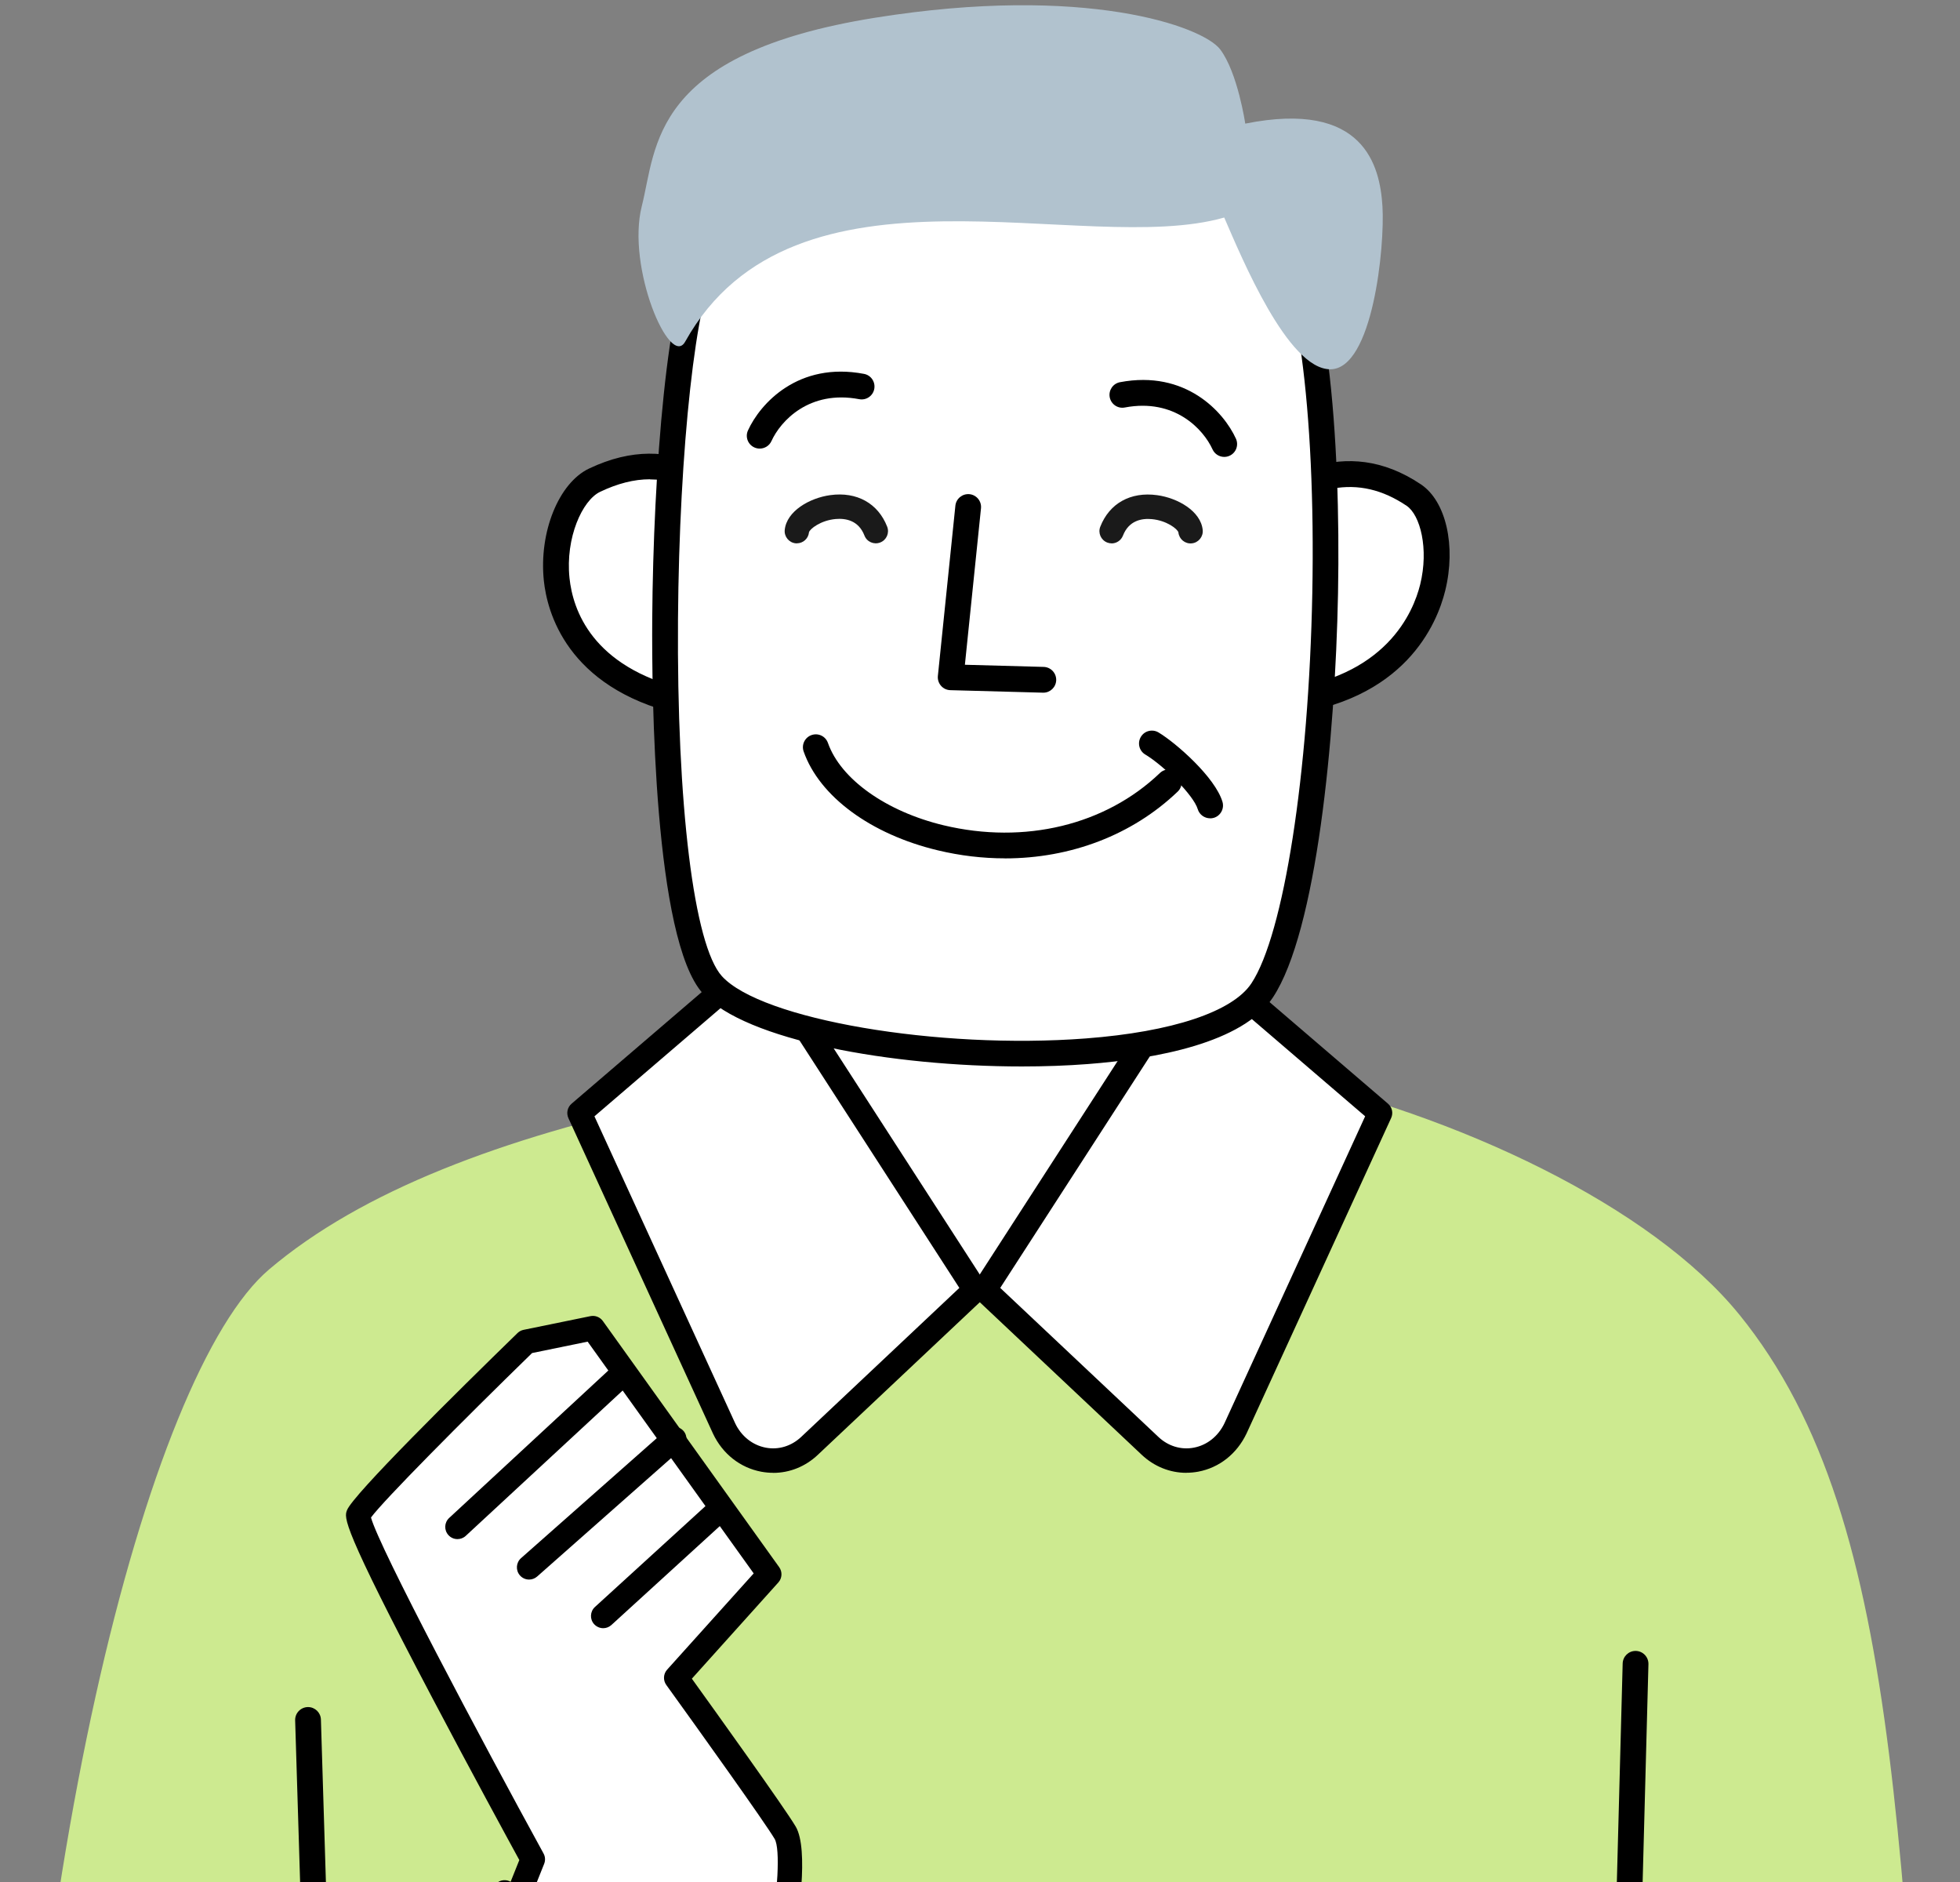
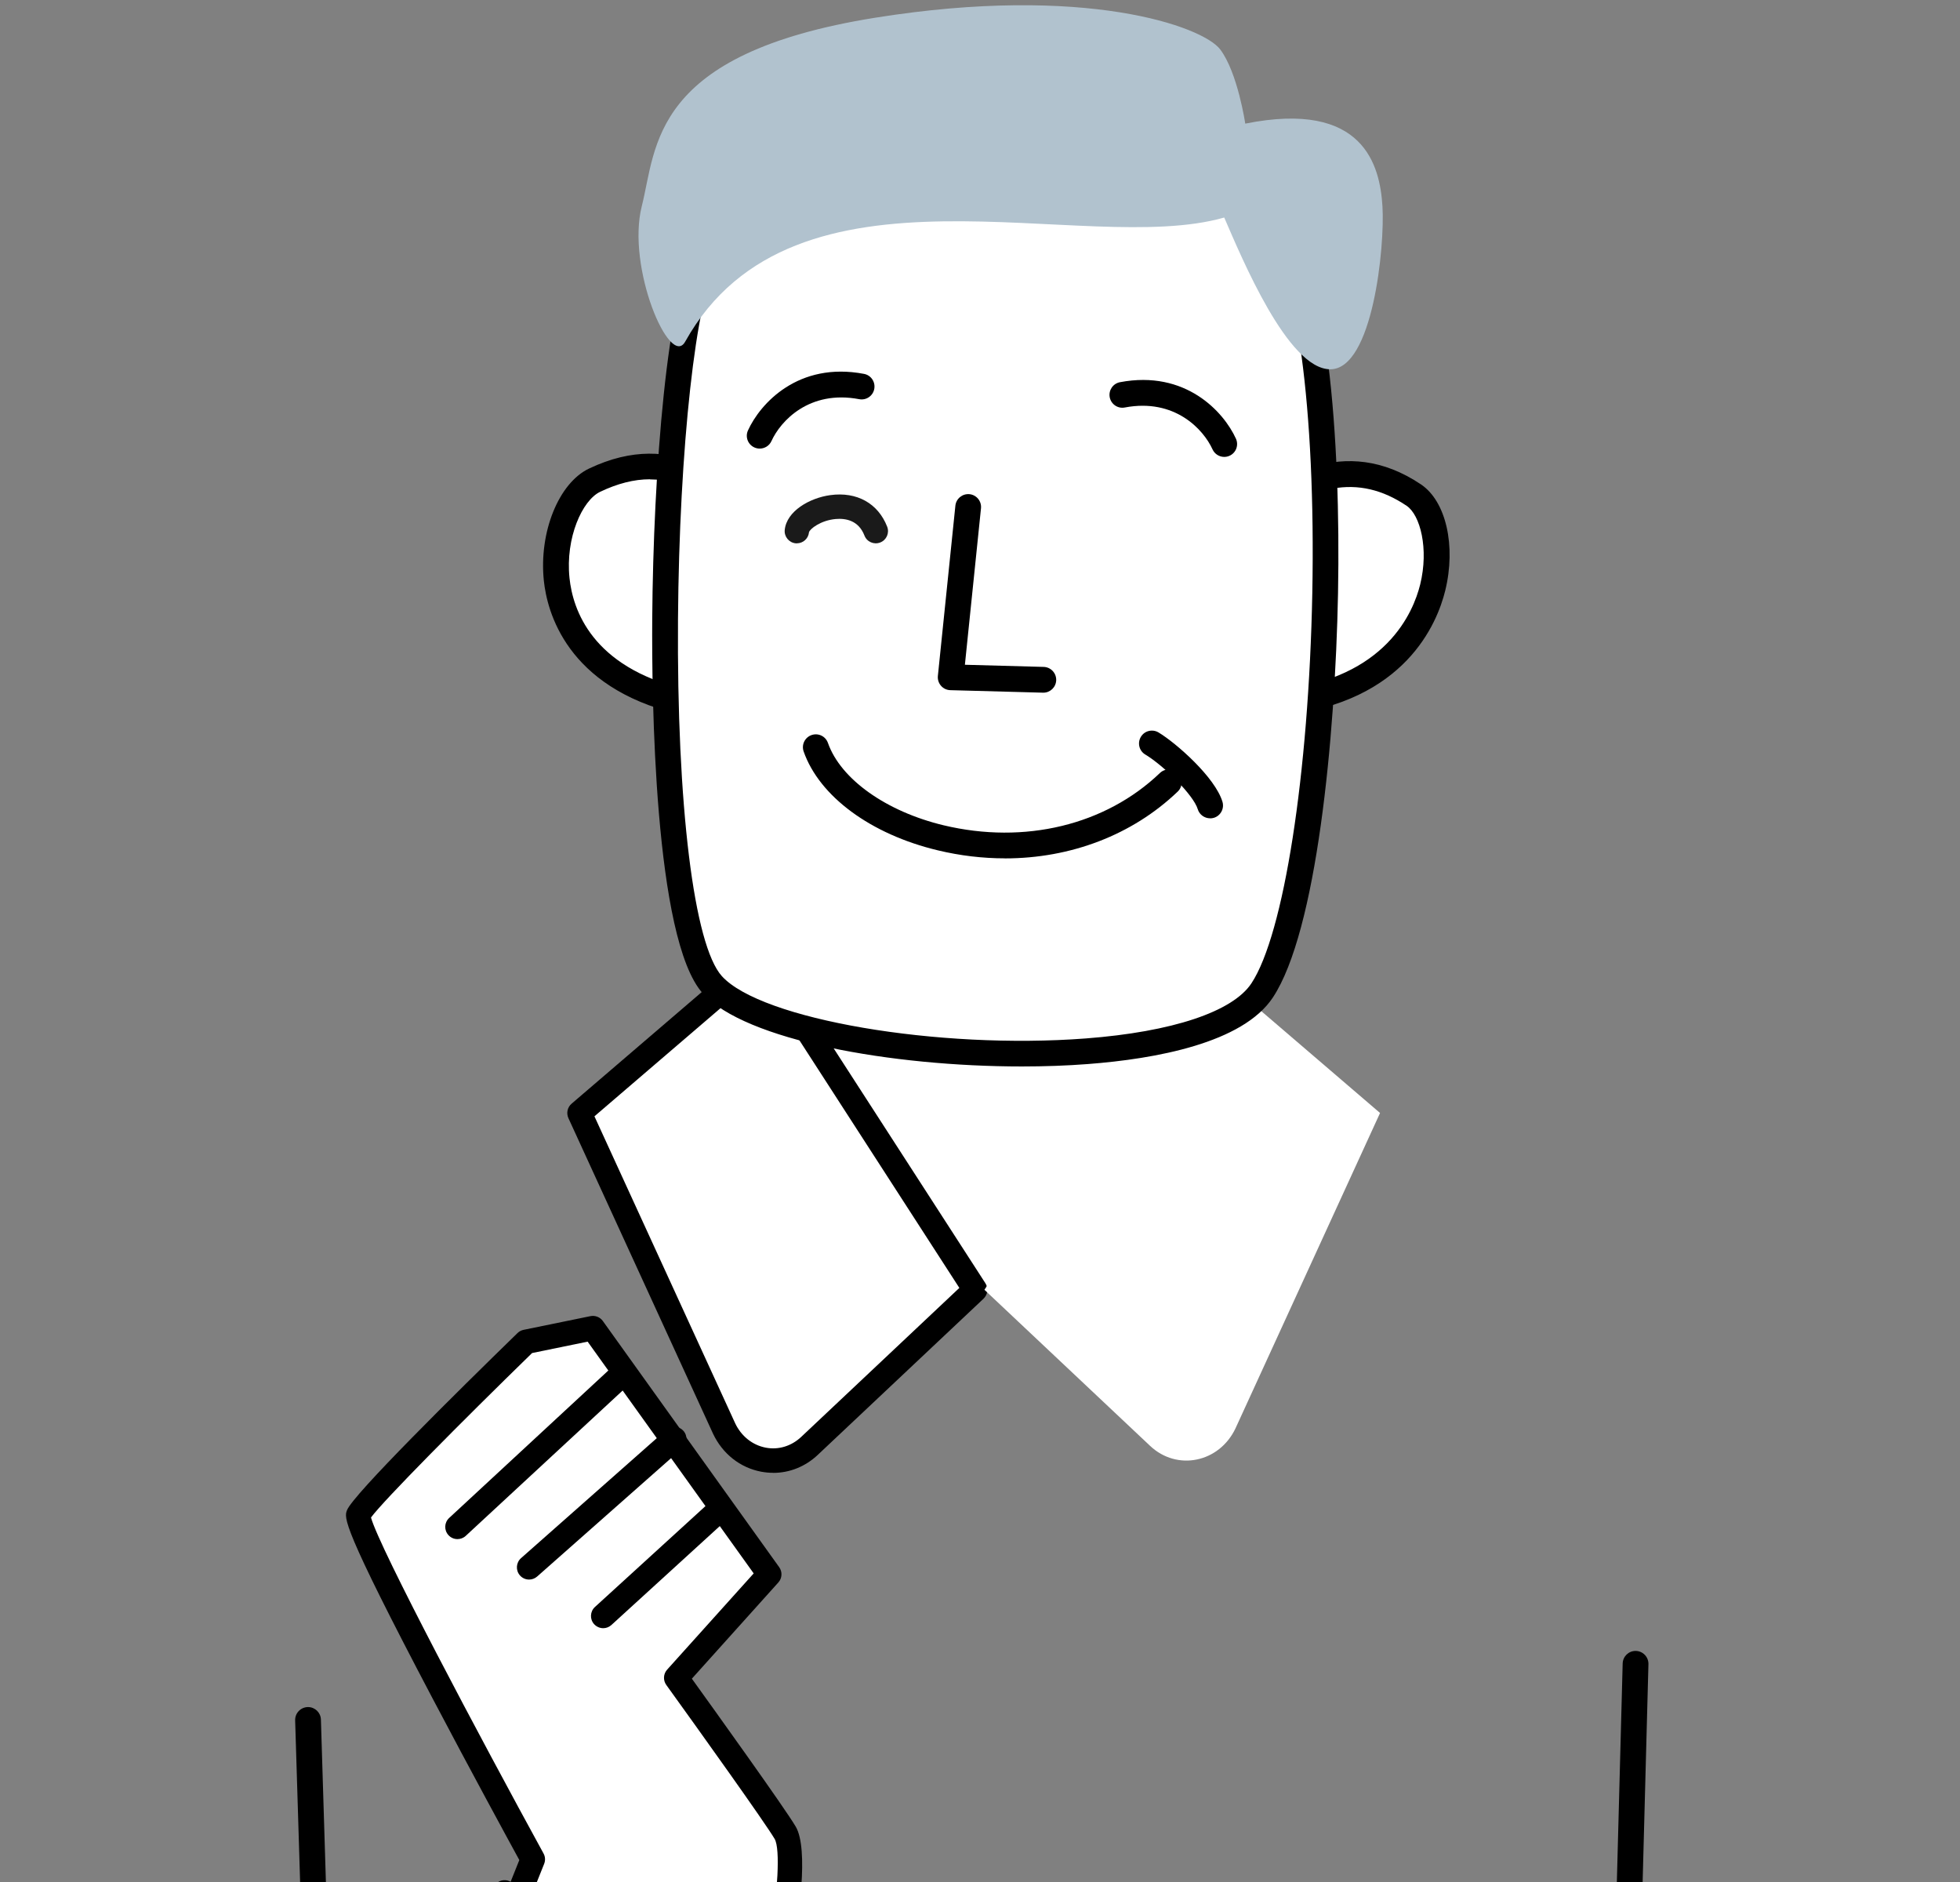
<svg xmlns="http://www.w3.org/2000/svg" width="375" height="360" viewBox="0 0 375 360" fill="none">
  <rect x="0" y="0" width="375" height="360" fill="#808080" stroke="none" />
  <g clip-path="url(#clip0_1507_709)">
-     <path d="M332.76 251.449C316.02 230.819 279.03 213.169 243.31 205.469L218.16 180.319L159.25 178.879L129.08 210.489C96.11 217.689 69.26 227.749 51.49 242.819C28.17 262.599 2.81 361.149 2 481.169C9.54 479.009 284.98 483.329 372.27 481.169C363.33 358.649 365.45 291.739 332.76 251.439V251.449Z" fill="#CDEA90" />
    <path d="M208.27 178.17L171.63 176.01L147.92 209.78L187.72 228.83L229.11 211.22L208.27 178.17Z" fill="white" />
    <path d="M189.63 247.049L125.66 223.529L145.05 206.089L154.18 165.629L222.53 166.609L231.19 206.569L250.33 226.759L189.63 247.049Z" fill="white" />
    <path d="M145.51 183.199L110.87 212.899L138.53 273.229C141.64 279.779 149.7 281.439 154.86 276.579L186.56 246.719L145.51 183.189V183.199Z" fill="white" />
    <path d="M147.94 281.729C147.18 281.729 146.42 281.659 145.65 281.519C141.62 280.759 138.25 278.109 136.42 274.239L108.75 213.879C108.32 212.929 108.56 211.809 109.35 211.129L143.99 181.429C144.5 180.989 145.18 180.789 145.85 180.889C146.52 180.989 147.11 181.369 147.48 181.929L188.53 245.459C189.14 246.409 188.99 247.649 188.17 248.429L156.47 278.289C154.09 280.539 151.07 281.739 147.94 281.739V281.729ZM113.73 213.529L140.66 272.259C141.83 274.729 143.98 276.439 146.52 276.919C148.94 277.379 151.4 276.629 153.27 274.879L183.55 246.359L145.01 186.709L113.74 213.529H113.73Z" fill="black" />
    <path d="M229.4 183.199L264.04 212.899L236.38 273.229C233.27 279.779 225.21 281.439 220.05 276.579L188.35 246.719L229.4 183.189V183.199Z" fill="white" />
-     <path d="M226.97 281.729C223.85 281.729 220.83 280.529 218.44 278.279L186.74 248.419C185.92 247.649 185.77 246.399 186.38 245.449L227.43 181.919C227.8 181.349 228.39 180.969 229.06 180.879C229.73 180.779 230.4 180.979 230.92 181.419L265.56 211.119C266.35 211.799 266.6 212.919 266.16 213.869L238.5 274.199C236.65 278.089 233.29 280.749 229.25 281.509C228.49 281.649 227.72 281.719 226.96 281.719L226.97 281.729ZM191.37 246.359L221.65 274.879C223.51 276.629 225.97 277.379 228.4 276.919C230.95 276.439 233.09 274.729 234.28 272.229L261.19 213.529L229.92 186.709L191.37 246.359Z" fill="black" />
    <path d="M308.8 475.809C308.8 475.809 308.76 475.809 308.73 475.809C307.37 475.769 306.3 474.639 306.33 473.279L310.46 318.199C310.5 316.859 311.59 315.799 312.92 315.799C312.94 315.799 312.96 315.799 312.99 315.799C314.35 315.839 315.42 316.969 315.39 318.329L311.26 473.409C311.22 474.749 310.13 475.809 308.8 475.809Z" fill="black" />
    <path d="M63.14 468.589C61.82 468.589 60.72 467.539 60.68 466.199L56.47 329.079C56.43 327.719 57.5 326.589 58.86 326.539C58.89 326.539 58.91 326.539 58.94 326.539C60.26 326.539 61.36 327.589 61.4 328.929L65.61 466.049C65.65 467.409 64.58 468.539 63.22 468.589C63.19 468.589 63.17 468.589 63.14 468.589Z" fill="black" />
    <path d="M236.969 100.528C246.669 92.338 258.039 86.328 270.499 94.698C278.619 100.158 278.159 130.748 245.109 134.388C200.869 139.268 236.969 100.518 236.969 100.518V100.528Z" fill="white" />
    <path d="M238.05 137.288C229.37 137.288 224 135.048 221.73 130.508C216.27 119.628 233.22 100.948 235.18 98.858C235.25 98.788 235.32 98.718 235.39 98.658C244.03 91.358 257.21 82.798 271.88 92.668C276.67 95.888 278.61 104.428 276.51 112.978C274.96 119.298 268.81 134.268 245.39 136.848C242.72 137.138 240.28 137.288 238.06 137.288H238.05ZM238.67 102.318C232.21 109.298 223.17 122.418 226.12 128.298C227.87 131.788 234.52 133.088 244.84 131.948C265.18 129.708 270.41 117.108 271.72 111.798C273.4 104.968 271.73 98.498 269.12 96.748C259.96 90.588 250.57 92.308 238.67 102.318Z" fill="black" />
    <path d="M145.579 101.779C137.779 92.489 127.859 85.139 113.759 91.849C104.569 96.219 98.419 126.459 130.239 134.169C172.829 144.499 145.579 101.779 145.579 101.779Z" fill="white" />
    <path d="M141.77 138.259C138.34 138.259 134.31 137.689 129.65 136.569C108.4 131.419 104.67 117.019 104.05 111.059C103.09 101.809 106.89 92.389 112.7 89.629C129.28 81.739 140.48 91.879 147.46 100.199C147.53 100.279 147.59 100.369 147.65 100.459C149.1 102.729 161.62 122.969 154.39 133.089C151.92 136.539 147.76 138.259 141.77 138.259ZM124.34 91.679C121.3 91.679 118.15 92.489 114.82 94.079C111.41 95.699 108.16 102.869 108.96 110.559C109.59 116.659 113.27 127.529 130.82 131.789C141.11 134.289 147.88 133.749 150.39 130.239C154.84 124.009 146.86 108.429 143.59 103.259C137.01 95.449 130.9 91.699 124.34 91.699V91.679Z" fill="black" />
    <path d="M135.199 48.839C125.859 63.069 122.979 173.689 136.289 188.369C149.599 203.049 229.119 208.149 241.479 189.439C255.739 167.849 258.709 57.369 243.429 42.749C228.139 28.129 147.479 30.129 135.199 48.839Z" fill="white" />
    <path d="M195.509 203.999C170.599 203.999 142.609 199.009 134.469 190.029C125.089 179.679 124.689 132.599 124.789 118.419C124.989 90.079 127.689 55.789 133.139 47.489C139.859 37.249 161.969 33.319 174.549 31.879C201.379 28.829 235.119 31.389 245.129 40.969C253.999 49.459 256.559 84.019 255.999 113.529C255.469 141.279 251.889 178.159 243.539 190.799C237.769 199.529 221.099 202.549 208.129 203.539C204.099 203.849 199.849 203.999 195.519 203.999H195.509ZM137.259 50.199C133.189 56.399 129.949 85.739 129.719 118.459C129.469 154.019 132.759 180.809 138.119 186.729C145.629 195.009 179.469 200.799 207.749 198.639C224.289 197.379 235.839 193.529 239.429 188.099C245.629 178.719 250.409 148.029 251.079 113.449C251.749 78.229 247.999 50.529 241.729 44.539C233.829 36.979 203.949 33.509 175.119 36.789C155.459 39.029 141.309 44.039 137.269 50.209L137.259 50.199Z" fill="black" />
    <path d="M199.61 132.499C199.61 132.499 199.56 132.499 199.54 132.499L181.82 132.019C181.13 131.999 180.49 131.699 180.04 131.179C179.59 130.669 179.37 129.979 179.44 129.299L182.79 96.729C182.93 95.379 184.14 94.399 185.49 94.529C186.84 94.669 187.83 95.879 187.69 97.229L184.61 127.159L199.68 127.569C201.04 127.609 202.11 128.739 202.08 130.099C202.04 131.439 200.95 132.499 199.62 132.499H199.61Z" fill="black" />
    <path d="M234.23 41.609C207.44 49.309 151.99 27.949 131.09 65.359C128.17 70.579 119.83 51.139 122.79 39.439C125.66 28.099 124.4 10.279 167.45 3.389C207.51 -3.021 230.12 5.009 233.47 9.469C236.82 13.929 238.25 23.649 238.25 23.649C261.02 19.089 264.02 31.749 264.5 39.449C264.98 47.149 262.65 70.639 254.52 70.639C246.39 70.639 237.58 49.319 234.23 41.619V41.609Z" fill="#B1C2CE" />
    <path d="M192.269 164.189C188.039 164.189 183.719 163.689 179.399 162.649C166.609 159.589 156.779 152.349 153.759 143.749C153.309 142.469 153.979 141.059 155.269 140.609C156.559 140.159 157.959 140.829 158.409 142.119C160.849 149.049 169.539 155.229 180.549 157.869C196.049 161.569 211.509 157.829 221.919 147.869C222.899 146.929 224.459 146.959 225.399 147.949C226.339 148.929 226.309 150.489 225.319 151.429C216.619 159.749 204.829 164.199 192.269 164.199V164.189Z" fill="black" />
    <path d="M231.519 156.529C230.459 156.529 229.479 155.839 229.159 154.779C228.359 152.099 222.639 146.439 219.119 144.329C217.949 143.629 217.579 142.119 218.279 140.949C218.979 139.779 220.489 139.409 221.659 140.109C225.069 142.159 232.489 148.699 233.889 153.369C234.279 154.669 233.539 156.049 232.239 156.439C231.999 156.509 231.769 156.539 231.529 156.539L231.519 156.529Z" fill="black" />
    <path d="M234.229 87.399C233.289 87.399 232.399 86.859 231.989 85.959C230.249 82.129 224.749 76.139 215.199 77.949C213.869 78.209 212.579 77.329 212.319 75.989C212.069 74.649 212.939 73.369 214.279 73.109C226.839 70.729 234.139 78.789 236.469 83.919C237.029 85.159 236.489 86.619 235.249 87.179C234.919 87.329 234.569 87.399 234.229 87.399Z" fill="black" />
    <path d="M145.35 85.808C145.01 85.808 144.66 85.739 144.33 85.588C143.09 85.028 142.54 83.569 143.11 82.329C145.45 77.189 152.74 69.129 165.31 71.519C166.65 71.769 167.52 73.058 167.27 74.398C167.02 75.739 165.72 76.618 164.39 76.359C154.83 74.549 149.34 80.538 147.6 84.368C147.19 85.278 146.29 85.808 145.36 85.808H145.35Z" fill="black" />
-     <path d="M212.69 103.939C212.41 103.939 212.12 103.889 211.84 103.779C210.64 103.309 210.04 101.959 210.51 100.759C212.26 96.279 216.32 94.019 221.39 94.719C225.35 95.259 229.75 97.779 230.11 101.379C230.24 102.659 229.3 103.809 228.02 103.939C226.74 104.069 225.6 103.139 225.46 101.849C225.33 101.209 223.21 99.549 220.34 99.299C218.46 99.129 215.98 99.549 214.85 102.459C214.49 103.379 213.61 103.949 212.67 103.949L212.69 103.939Z" fill="#1A1A1A" />
    <path d="M152.47 103.939C152.39 103.939 152.31 103.939 152.23 103.929C150.95 103.799 150.01 102.649 150.14 101.369C150.5 97.769 154.9 95.249 158.86 94.709C163.93 94.019 167.99 96.269 169.74 100.749C170.21 101.949 169.61 103.309 168.41 103.769C167.21 104.239 165.85 103.649 165.39 102.439C164.26 99.529 161.79 99.119 159.9 99.279C157.03 99.529 154.91 101.189 154.78 101.829C154.66 103.029 153.65 103.929 152.46 103.929L152.47 103.939Z" fill="#1A1A1A" />
    <path d="M86.81 393.439L101.94 355.659C101.94 355.659 67.43 292.679 68.57 289.729C69.71 286.779 100.65 256.669 100.65 256.669L113.44 254.049L147.18 301.139L129.37 320.949C129.37 320.949 147.86 346.589 150.22 350.589C152.58 354.589 149.62 371.199 149.62 371.199L136.88 379.129C136.88 379.129 124.11 412.289 120.55 411.989C116.99 411.689 86.8 393.449 86.8 393.449L86.81 393.439Z" fill="white" />
    <path d="M120.71 414.319C120.59 414.319 120.48 414.319 120.36 414.299C116.65 413.989 94.82 400.999 85.6 395.429C84.62 394.839 84.21 393.619 84.64 392.559L99.36 355.799C97.35 352.119 89.96 338.559 82.76 324.879C65.29 291.709 65.83 290.339 66.39 288.879C67.55 285.899 87.33 266.369 99.02 254.989C99.34 254.679 99.74 254.469 100.18 254.379L112.97 251.759C113.87 251.579 114.8 251.939 115.34 252.689L149.08 299.779C149.72 300.669 149.65 301.889 148.92 302.699L132.37 321.109C136.43 326.749 150.17 345.879 152.24 349.399C154.83 353.799 152.66 367.509 151.93 371.609C151.81 372.259 151.43 372.829 150.87 373.179L138.79 380.699C137.92 382.919 135.2 389.809 132.2 396.609C125.23 412.429 122.82 414.329 120.72 414.329L120.71 414.319ZM89.71 392.459C102.65 400.239 116.66 408.179 120.24 409.489C122.85 406.649 129.6 391.509 134.7 378.279C134.88 377.809 135.21 377.399 135.65 377.139L147.5 369.759C148.73 362.369 149.34 353.679 148.21 351.759C146.39 348.669 133.85 331.139 127.48 322.309C126.84 321.419 126.9 320.199 127.64 319.379L144.2 300.969L112.43 256.639L101.8 258.819C88.24 272.029 73.44 286.949 70.98 290.279C72.62 296.189 91.86 332.389 103.99 354.539C104.33 355.149 104.37 355.879 104.11 356.529L89.72 392.469L89.71 392.459Z" fill="black" />
    <path d="M87.52 294.409C86.89 294.409 86.27 294.159 85.81 293.659C84.93 292.709 84.99 291.239 85.94 290.359L117.07 261.529C118.02 260.649 119.49 260.709 120.37 261.659C121.25 262.609 121.19 264.079 120.24 264.959L89.11 293.789C88.66 294.209 88.09 294.409 87.52 294.409Z" fill="black" />
    <path d="M101.23 302.149C100.58 302.149 99.94 301.879 99.48 301.359C98.63 300.389 98.72 298.919 99.68 298.059L127.46 273.509C128.43 272.659 129.9 272.749 130.76 273.709C131.61 274.679 131.52 276.149 130.56 277.009L102.78 301.559C102.34 301.949 101.78 302.149 101.23 302.149Z" fill="black" />
    <path d="M115.41 311.45C114.78 311.45 114.15 311.19 113.68 310.69C112.81 309.74 112.88 308.26 113.83 307.39L135.21 287.88C136.16 287.01 137.64 287.08 138.51 288.03C139.38 288.98 139.31 290.46 138.36 291.33L116.98 310.84C116.53 311.25 115.97 311.45 115.41 311.45Z" fill="black" />
-     <path d="M153.479 395.019C133.209 381.509 117.049 371.699 99.949 361.319L97.749 359.989C96.879 359.459 95.769 359.559 94.999 360.229C52.099 397.629 20.469 443.949 6.919 466.919C6.359 467.869 6.559 469.079 7.379 469.819C7.409 469.849 7.449 469.879 7.479 469.909C8.559 470.879 10.259 470.609 10.999 469.359C23.719 447.769 53.679 402.829 96.779 364.879L97.519 365.329C113.759 375.189 129.149 384.519 147.999 396.999C148.849 397.569 149.239 398.629 148.939 399.609C136.979 438.489 130.889 452.569 118.479 472.489C117.819 473.549 118.119 474.919 119.149 475.629C119.159 475.629 119.179 475.649 119.189 475.659C120.269 476.409 121.749 476.069 122.449 474.959C135.289 454.289 141.749 439.229 154.429 397.659C154.729 396.669 154.349 395.609 153.489 395.039L153.479 395.019Z" fill="black" />
+     <path d="M153.479 395.019C133.209 381.509 117.049 371.699 99.949 361.319L97.749 359.989C96.879 359.459 95.769 359.559 94.999 360.229C52.099 397.629 20.469 443.949 6.919 466.919C6.359 467.869 6.559 469.079 7.379 469.819C7.409 469.849 7.449 469.879 7.479 469.909C8.559 470.879 10.259 470.609 10.999 469.359C23.719 447.769 53.679 402.829 96.779 364.879L97.519 365.329C113.759 375.189 129.149 384.519 147.999 396.999C148.849 397.569 149.239 398.629 148.939 399.609C136.979 438.489 130.889 452.569 118.479 472.489C117.819 473.549 118.119 474.919 119.149 475.629C119.159 475.629 119.179 475.649 119.189 475.659C120.269 476.409 121.749 476.069 122.449 474.959C154.729 396.669 154.349 395.609 153.489 395.039L153.479 395.019Z" fill="black" />
  </g>
  <defs>
    <clipPath id="clip0_1507_709">
      <rect width="375" height="360" fill="white" />
    </clipPath>
  </defs>
</svg>